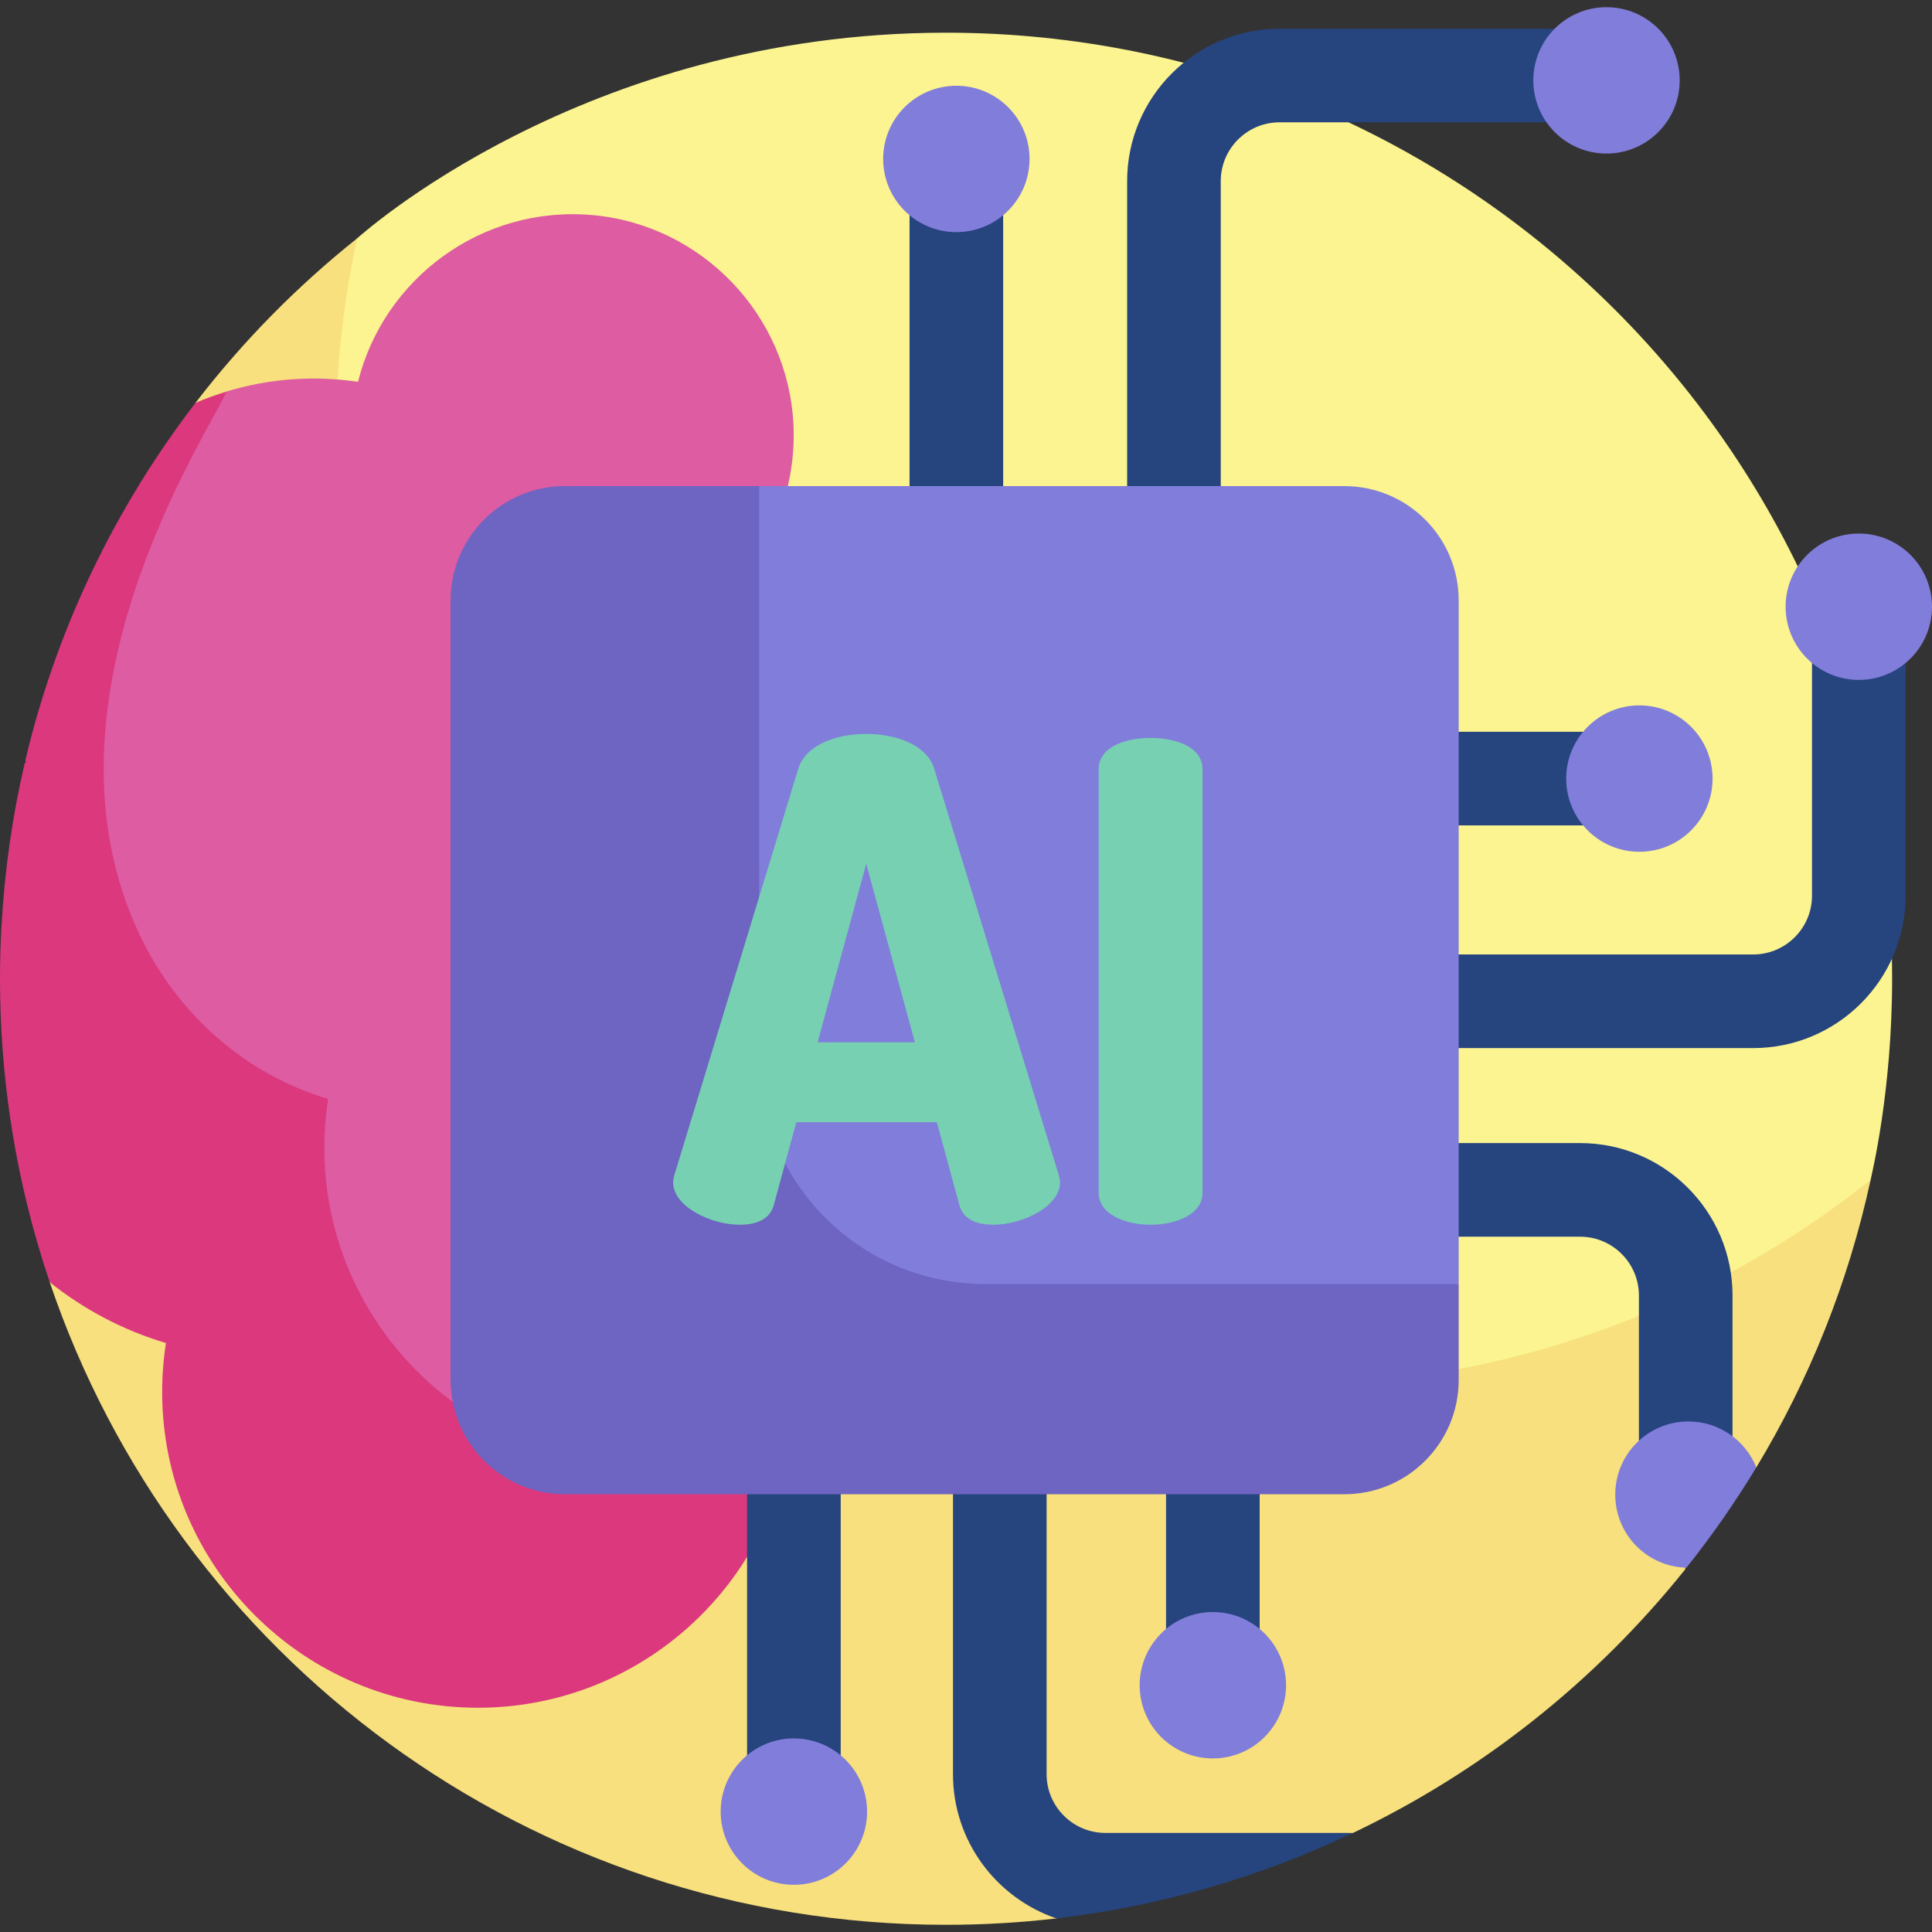
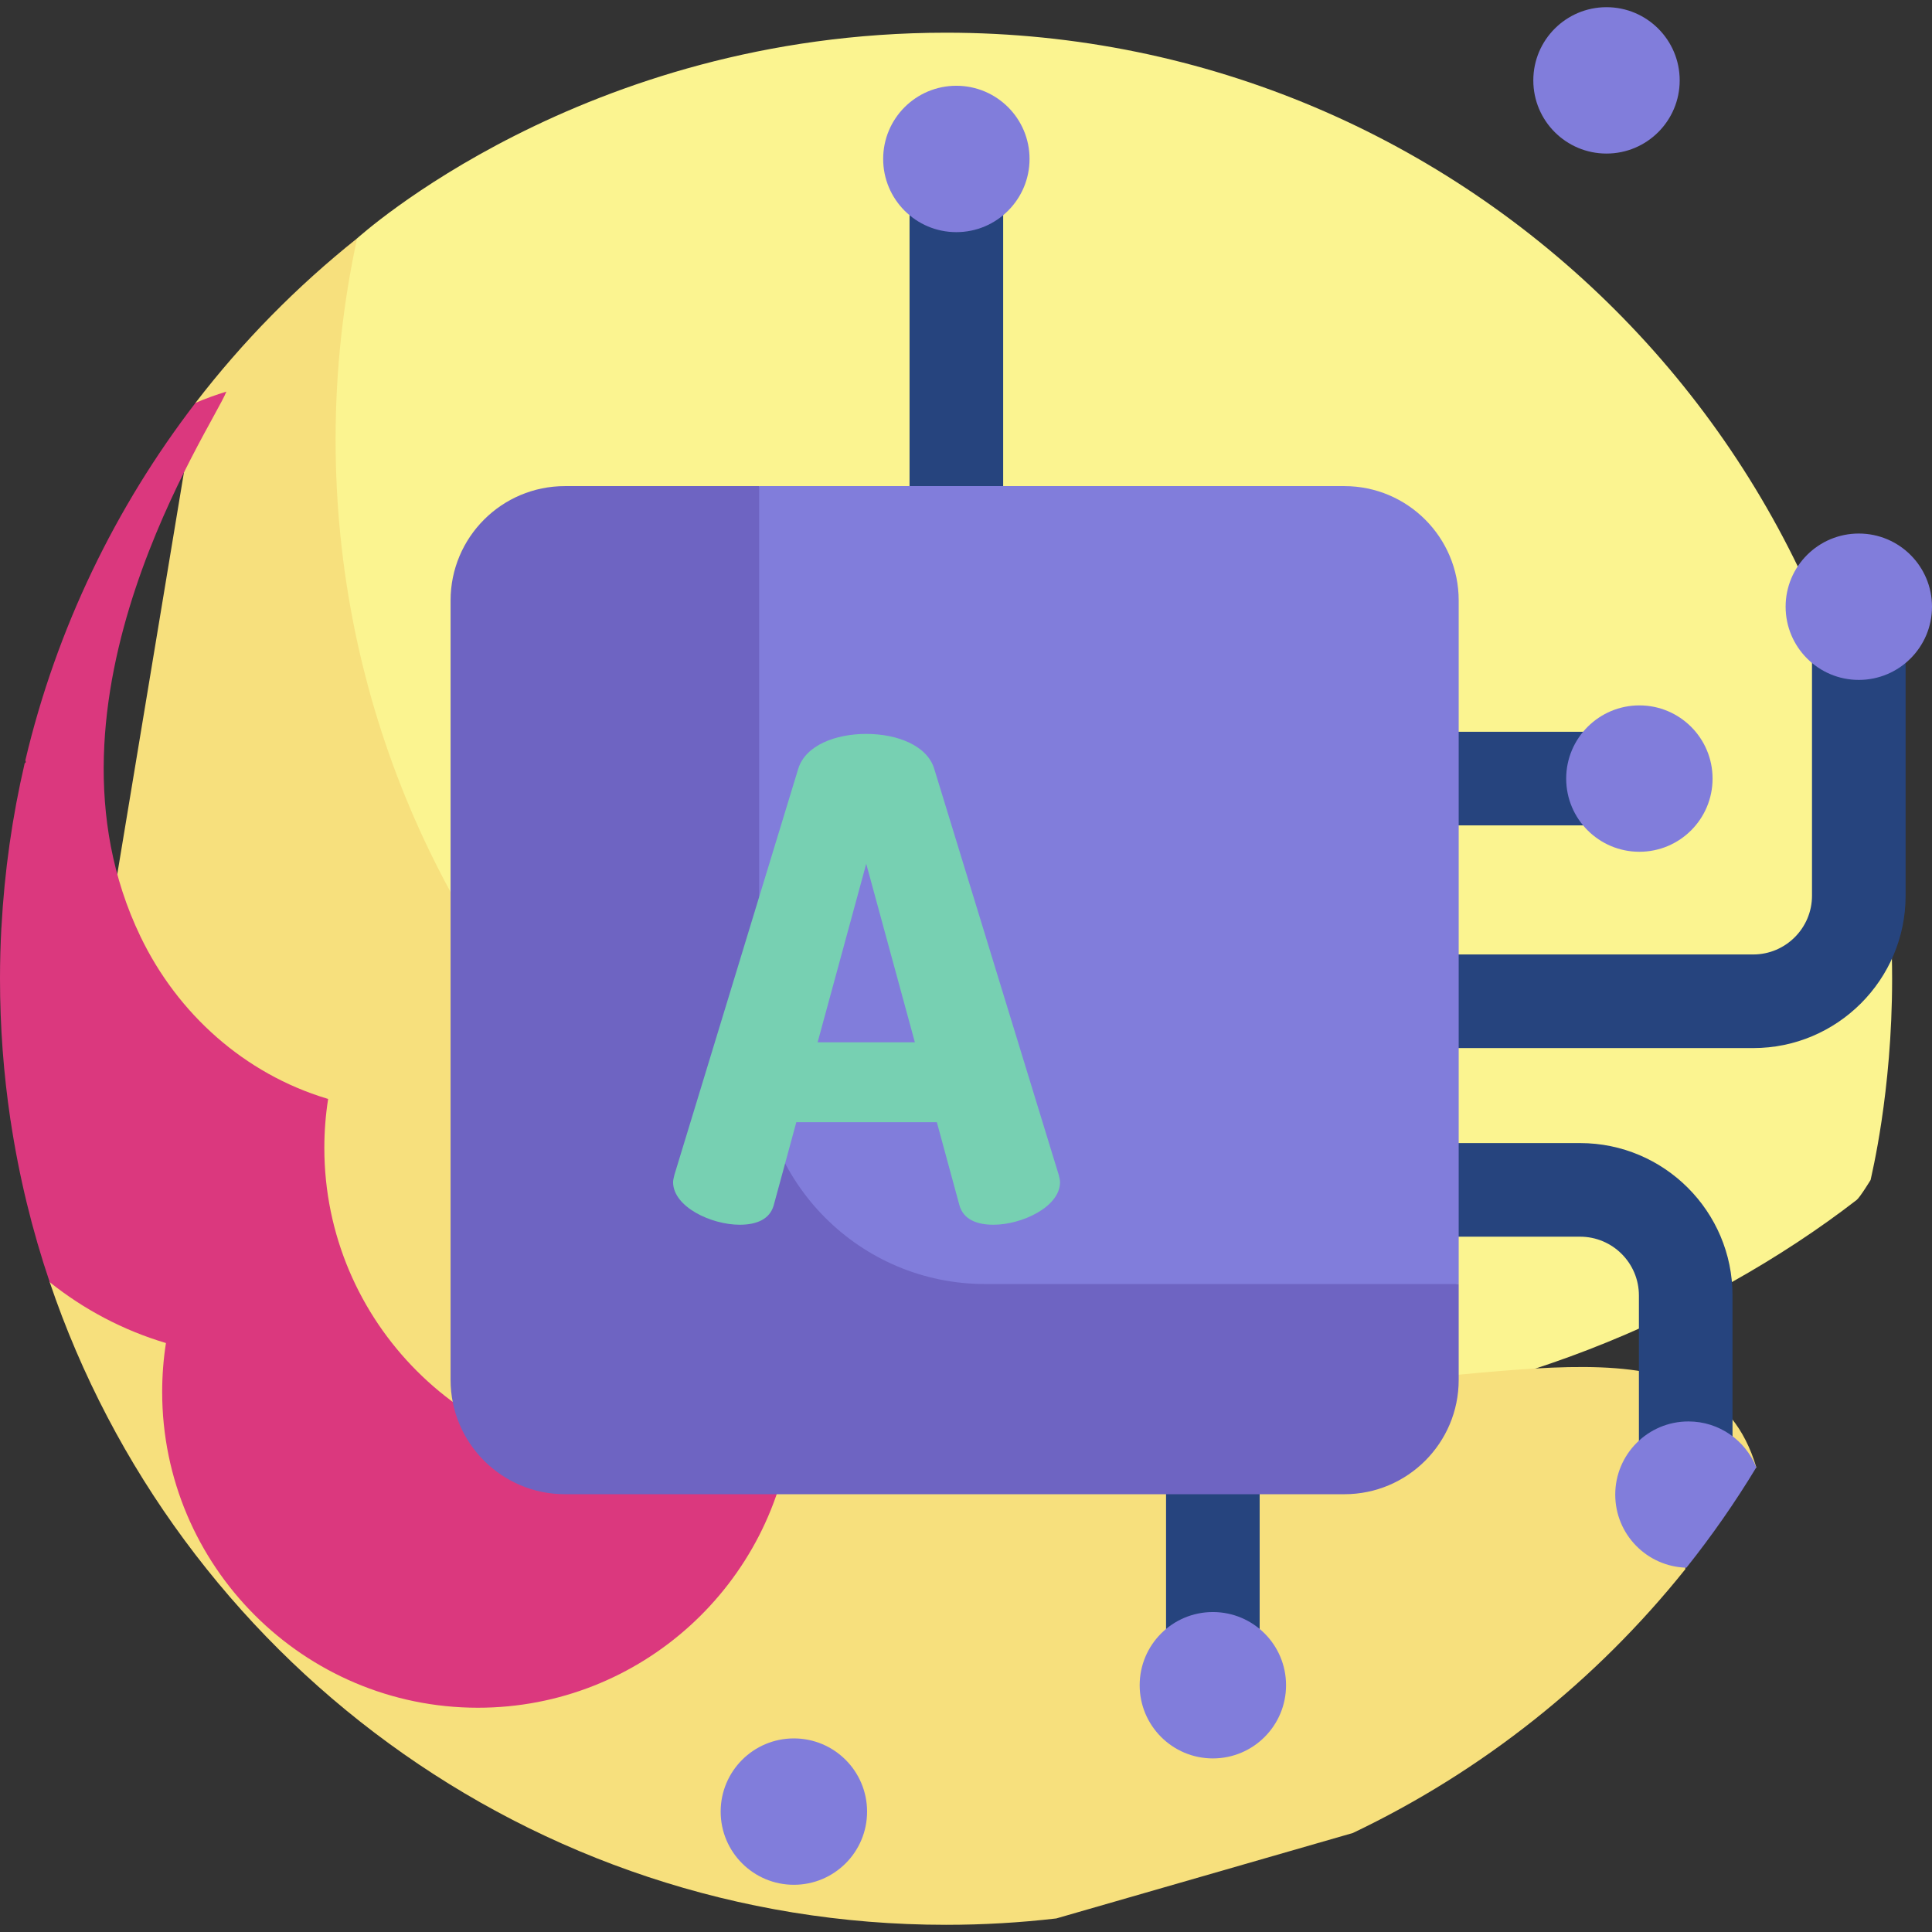
<svg xmlns="http://www.w3.org/2000/svg" width="64" height="64" viewBox="0 0 64 64" fill="none">
  <rect x="0" y="0" width="64" height="64" fill="#333333" stroke="none" />
  <g clip-path="url(#clip0_2006_8329)">
    <path d="M31.34 1.083C19.279 1.083 11.85 7.886 11.829 7.897C11.829 7.897 11.521 8.283 11.463 8.539C10.994 10.622 10.555 13.413 10.555 15.45C10.555 32.759 25.151 46.786 42.46 46.786C49.125 46.786 56.54 43.592 61.503 39.751C61.614 39.666 61.966 39.088 61.966 39.088C61.988 38.955 62.679 36.203 62.679 32.422C62.679 15.114 48.648 1.083 31.34 1.083Z" fill="#FBF490" />
-     <path d="M42.457 45.902C25.148 45.902 11.117 31.871 11.117 14.562C11.117 12.275 11.364 10.046 11.829 7.897C9.832 9.489 8.032 11.319 6.475 13.346L1.644 42.465C5.83 54.848 17.544 63.762 31.339 63.762C32.574 63.762 33.792 63.69 34.991 63.551L44.816 60.72C49.11 58.672 52.876 55.673 55.829 51.981L55.843 49.847L58.181 48.609C59.929 45.716 61.224 42.512 61.966 39.088C56.613 43.352 49.833 45.902 42.457 45.902Z" fill="#F7E07D" />
-     <path d="M19.85 36.451C20.102 35.498 20.229 34.515 20.229 33.516C20.229 31.516 19.715 29.575 18.734 27.855C19.774 26.252 20.32 24.405 20.32 22.469C20.32 22.187 20.308 21.906 20.285 21.626C23.814 20.982 26.47 17.799 26.283 14.048C26.102 10.423 23.239 7.443 19.623 7.125C15.939 6.8 12.707 9.245 11.86 12.649C10.431 12.436 8.939 12.531 7.498 12.971C3.669 17.101 1.849 22.704 2.519 28.295L3.235 34.273C3.313 34.414 3.375 34.565 3.41 34.724C4.341 38.926 5.814 42.603 7.64 46.345C7.948 46.976 8.242 47.613 8.525 48.254H26.071C26.215 47.562 26.292 46.845 26.292 46.111C26.292 41.874 23.695 38.055 19.85 36.451Z" fill="#DD5CA2" />
+     <path d="M42.457 45.902C25.148 45.902 11.117 31.871 11.117 14.562C11.117 12.275 11.364 10.046 11.829 7.897C9.832 9.489 8.032 11.319 6.475 13.346L1.644 42.465C5.83 54.848 17.544 63.762 31.339 63.762C32.574 63.762 33.792 63.69 34.991 63.551L44.816 60.72C49.11 58.672 52.876 55.673 55.829 51.981L55.843 49.847L58.181 48.609C56.613 43.352 49.833 45.902 42.457 45.902Z" fill="#F7E07D" />
    <path d="M21.204 48.485C15.437 48.485 10.744 43.793 10.744 38.025C10.744 37.48 10.786 36.938 10.87 36.404C10.855 36.4 10.841 36.395 10.827 36.391C8.105 35.569 5.889 33.591 4.656 31.029C0.873 23.173 7.046 14.136 7.499 12.973C7.15 13.08 6.808 13.203 6.476 13.346C3.825 16.797 1.874 20.814 0.84 25.185C0.846 25.206 0.851 25.227 0.857 25.247C0.844 25.26 0.831 25.274 0.817 25.287C0.408 27.044 0.148 28.858 0.048 30.715C0.047 30.724 0.046 30.733 0.045 30.742C0.015 31.299 0 31.858 0 32.422C0 34.014 0.119 35.577 0.347 37.104C0.348 37.112 0.351 37.119 0.352 37.127C0.629 38.966 1.065 40.754 1.647 42.474C2.77 43.371 4.07 44.065 5.497 44.49C5.414 45.024 5.372 45.566 5.372 46.111C5.372 51.879 10.064 56.571 15.832 56.571C21.235 56.571 25.694 52.453 26.236 47.192C24.742 48.015 23.028 48.485 21.204 48.485Z" fill="#DB387E" />
    <path d="M30.13 6.995H33.231V21.226H30.13V6.995Z" fill="#26447E" />
-     <path d="M40.439 21.226H37.338V5.999C37.338 3.215 39.603 0.951 42.386 0.951H51.826V4.052H42.386C41.313 4.052 40.439 4.925 40.439 5.999V21.226H40.439Z" fill="#26447E" />
    <path d="M44.285 24.241H53.521V27.342H44.285V24.241Z" fill="#26447E" />
    <path d="M58.078 34.719H43.288V31.618H58.078C59.151 31.618 60.025 30.744 60.025 29.671V21.474H63.126V29.671C63.126 32.454 60.861 34.719 58.078 34.719Z" fill="#26447E" />
    <path d="M57.392 48.711H54.291V42.914C54.291 41.84 53.417 40.967 52.343 40.967H42.171V37.866H52.343C55.127 37.866 57.392 40.13 57.392 42.914V48.711Z" fill="#26447E" />
    <path d="M38.627 45.436H41.728V55.143H38.627V45.436Z" fill="#26447E" />
-     <path d="M36.617 60.718C35.544 60.718 34.67 59.845 34.67 58.771V47.558H31.569V58.771C31.569 60.986 33.003 62.87 34.991 63.549C38.464 63.144 41.772 62.17 44.816 60.718H36.617V60.718Z" fill="#26447E" />
-     <path d="M24.748 48.054H27.849V59.468H24.748V48.054Z" fill="#26447E" />
    <path d="M53.217 5.087C54.556 5.087 55.642 4.002 55.642 2.663C55.642 1.324 54.556 0.238 53.217 0.238C51.878 0.238 50.793 1.324 50.793 2.663C50.793 4.002 51.878 5.087 53.217 5.087Z" fill="#817DDB" />
    <path d="M31.68 7.69C33.019 7.69 34.105 6.604 34.105 5.265C34.105 3.926 33.019 2.841 31.68 2.841C30.341 2.841 29.256 3.926 29.256 5.265C29.256 6.604 30.341 7.69 31.68 7.69Z" fill="#817DDB" />
    <path d="M54.307 28.216C55.646 28.216 56.731 27.131 56.731 25.792C56.731 24.453 55.646 23.367 54.307 23.367C52.968 23.367 51.882 24.453 51.882 25.792C51.882 27.131 52.968 28.216 54.307 28.216Z" fill="#817DDB" />
    <path d="M61.575 22.523C62.914 22.523 64 21.437 64 20.098C64 18.759 62.914 17.674 61.575 17.674C60.236 17.674 59.151 18.759 59.151 20.098C59.151 21.437 60.236 22.523 61.575 22.523Z" fill="#817DDB" />
    <path d="M55.931 47.087C54.592 47.087 53.507 48.172 53.507 49.511C53.507 50.828 54.557 51.897 55.865 51.932C56.705 50.878 57.479 49.768 58.18 48.608C57.822 47.717 56.951 47.087 55.931 47.087Z" fill="#817DDB" />
    <path d="M40.178 58.25C41.517 58.25 42.602 57.164 42.602 55.825C42.602 54.486 41.517 53.401 40.178 53.401C38.839 53.401 37.753 54.486 37.753 55.825C37.753 57.164 38.839 58.25 40.178 58.25Z" fill="#817DDB" />
    <path d="M26.298 62.436C27.637 62.436 28.723 61.351 28.723 60.012C28.723 58.673 27.637 57.587 26.298 57.587C24.959 57.587 23.873 58.673 23.873 60.012C23.873 61.351 24.959 62.436 26.298 62.436Z" fill="#817DDB" />
    <path d="M44.533 16.103H25.148L19.176 42.215C19.176 44.307 21.327 45.679 23.419 45.679L48.321 42.535V19.891C48.321 17.799 46.625 16.103 44.533 16.103Z" fill="#817DDB" />
    <path d="M32.633 42.535C28.499 42.535 25.148 39.184 25.148 35.051V16.103H18.714C16.622 16.103 14.926 17.799 14.926 19.891V45.71C14.926 47.802 16.622 49.498 18.714 49.498H44.533C46.625 49.498 48.321 47.802 48.321 45.71V42.535H32.633V42.535Z" fill="#6E64C2" />
    <path d="M22.297 39.16C22.297 39.093 22.32 39.005 22.341 38.917L26.445 25.459C26.688 24.687 27.68 24.312 28.695 24.312C29.71 24.312 30.703 24.687 30.945 25.459L35.071 38.917C35.093 39.005 35.115 39.093 35.115 39.16C35.115 39.976 33.858 40.571 32.909 40.571C32.357 40.571 31.916 40.395 31.784 39.932L31.034 37.174H26.379L25.629 39.932C25.496 40.395 25.055 40.571 24.504 40.571C23.555 40.571 22.297 39.976 22.297 39.16ZM30.306 34.527L28.695 28.614L27.085 34.527H30.306Z" fill="#77D0B2" />
-     <path d="M36.395 25.482C36.395 24.753 37.255 24.445 38.115 24.445C38.976 24.445 39.836 24.753 39.836 25.482V39.512C39.836 40.218 38.976 40.571 38.115 40.571C37.255 40.571 36.395 40.218 36.395 39.512V25.482Z" fill="#77D0B2" />
  </g>
  <defs>
    <clipPath id="clip0_2006_8329">
      <rect width="64" height="64" fill="white" />
    </clipPath>
  </defs>
</svg>